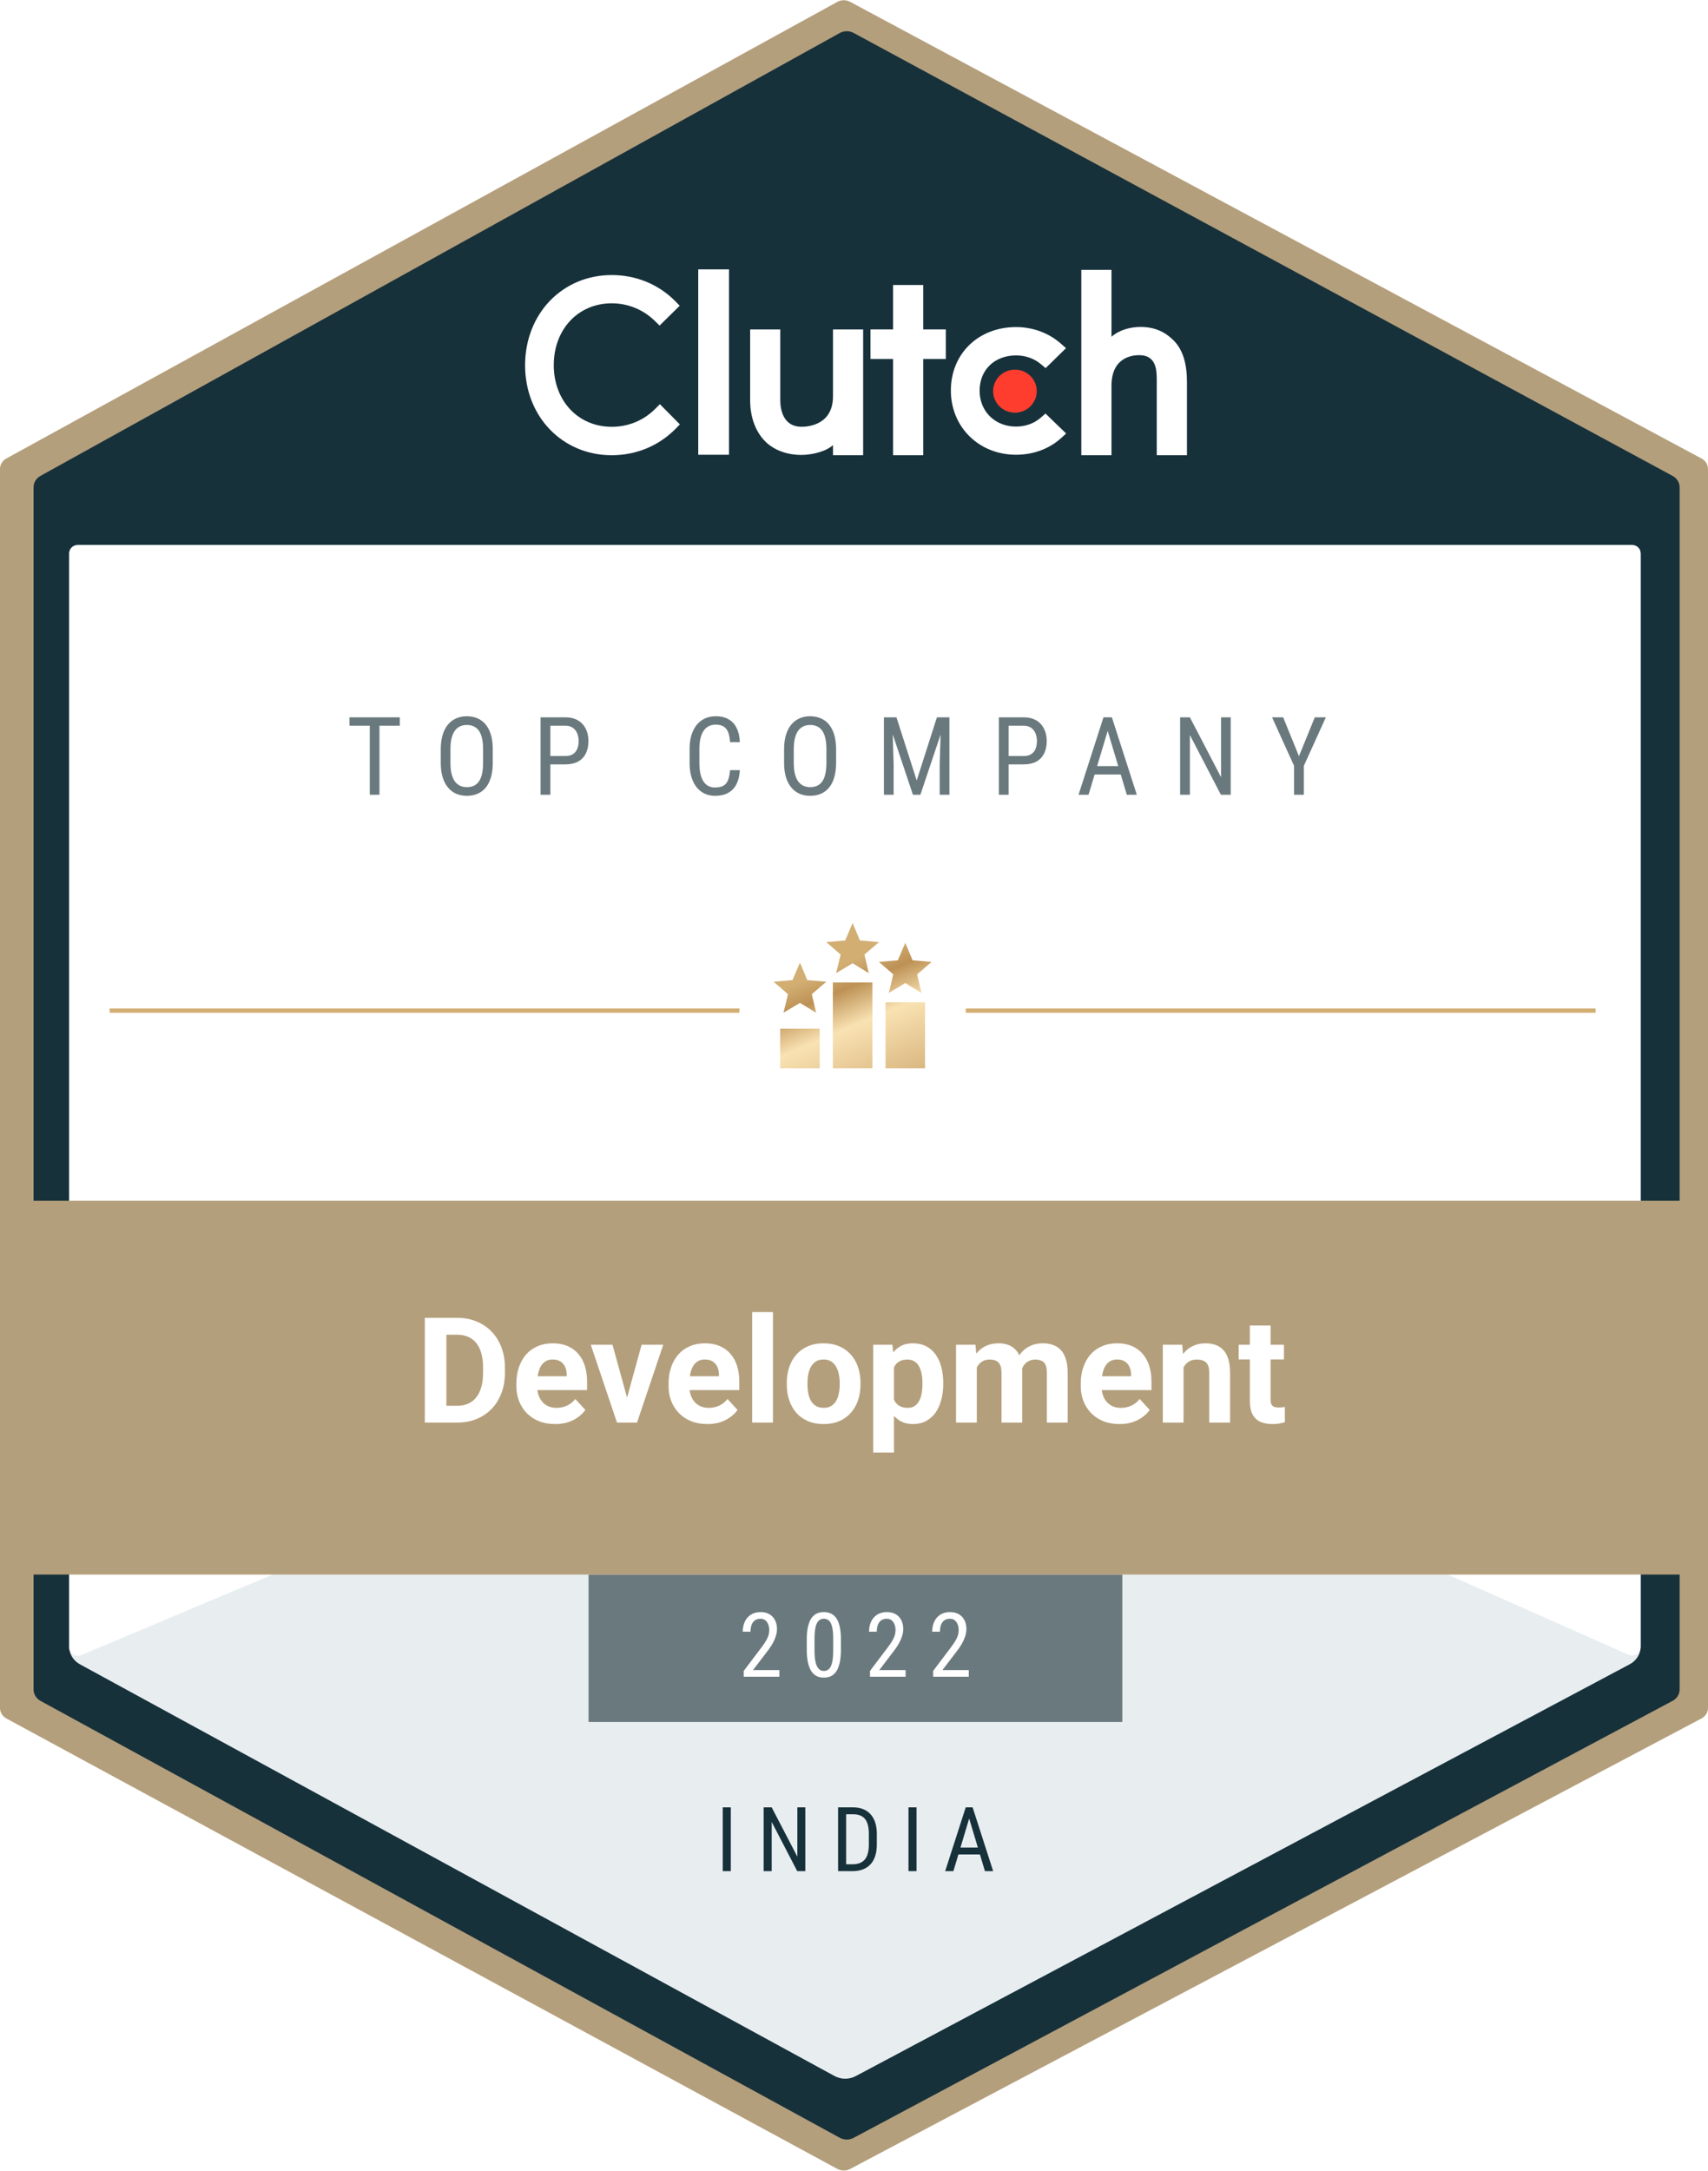
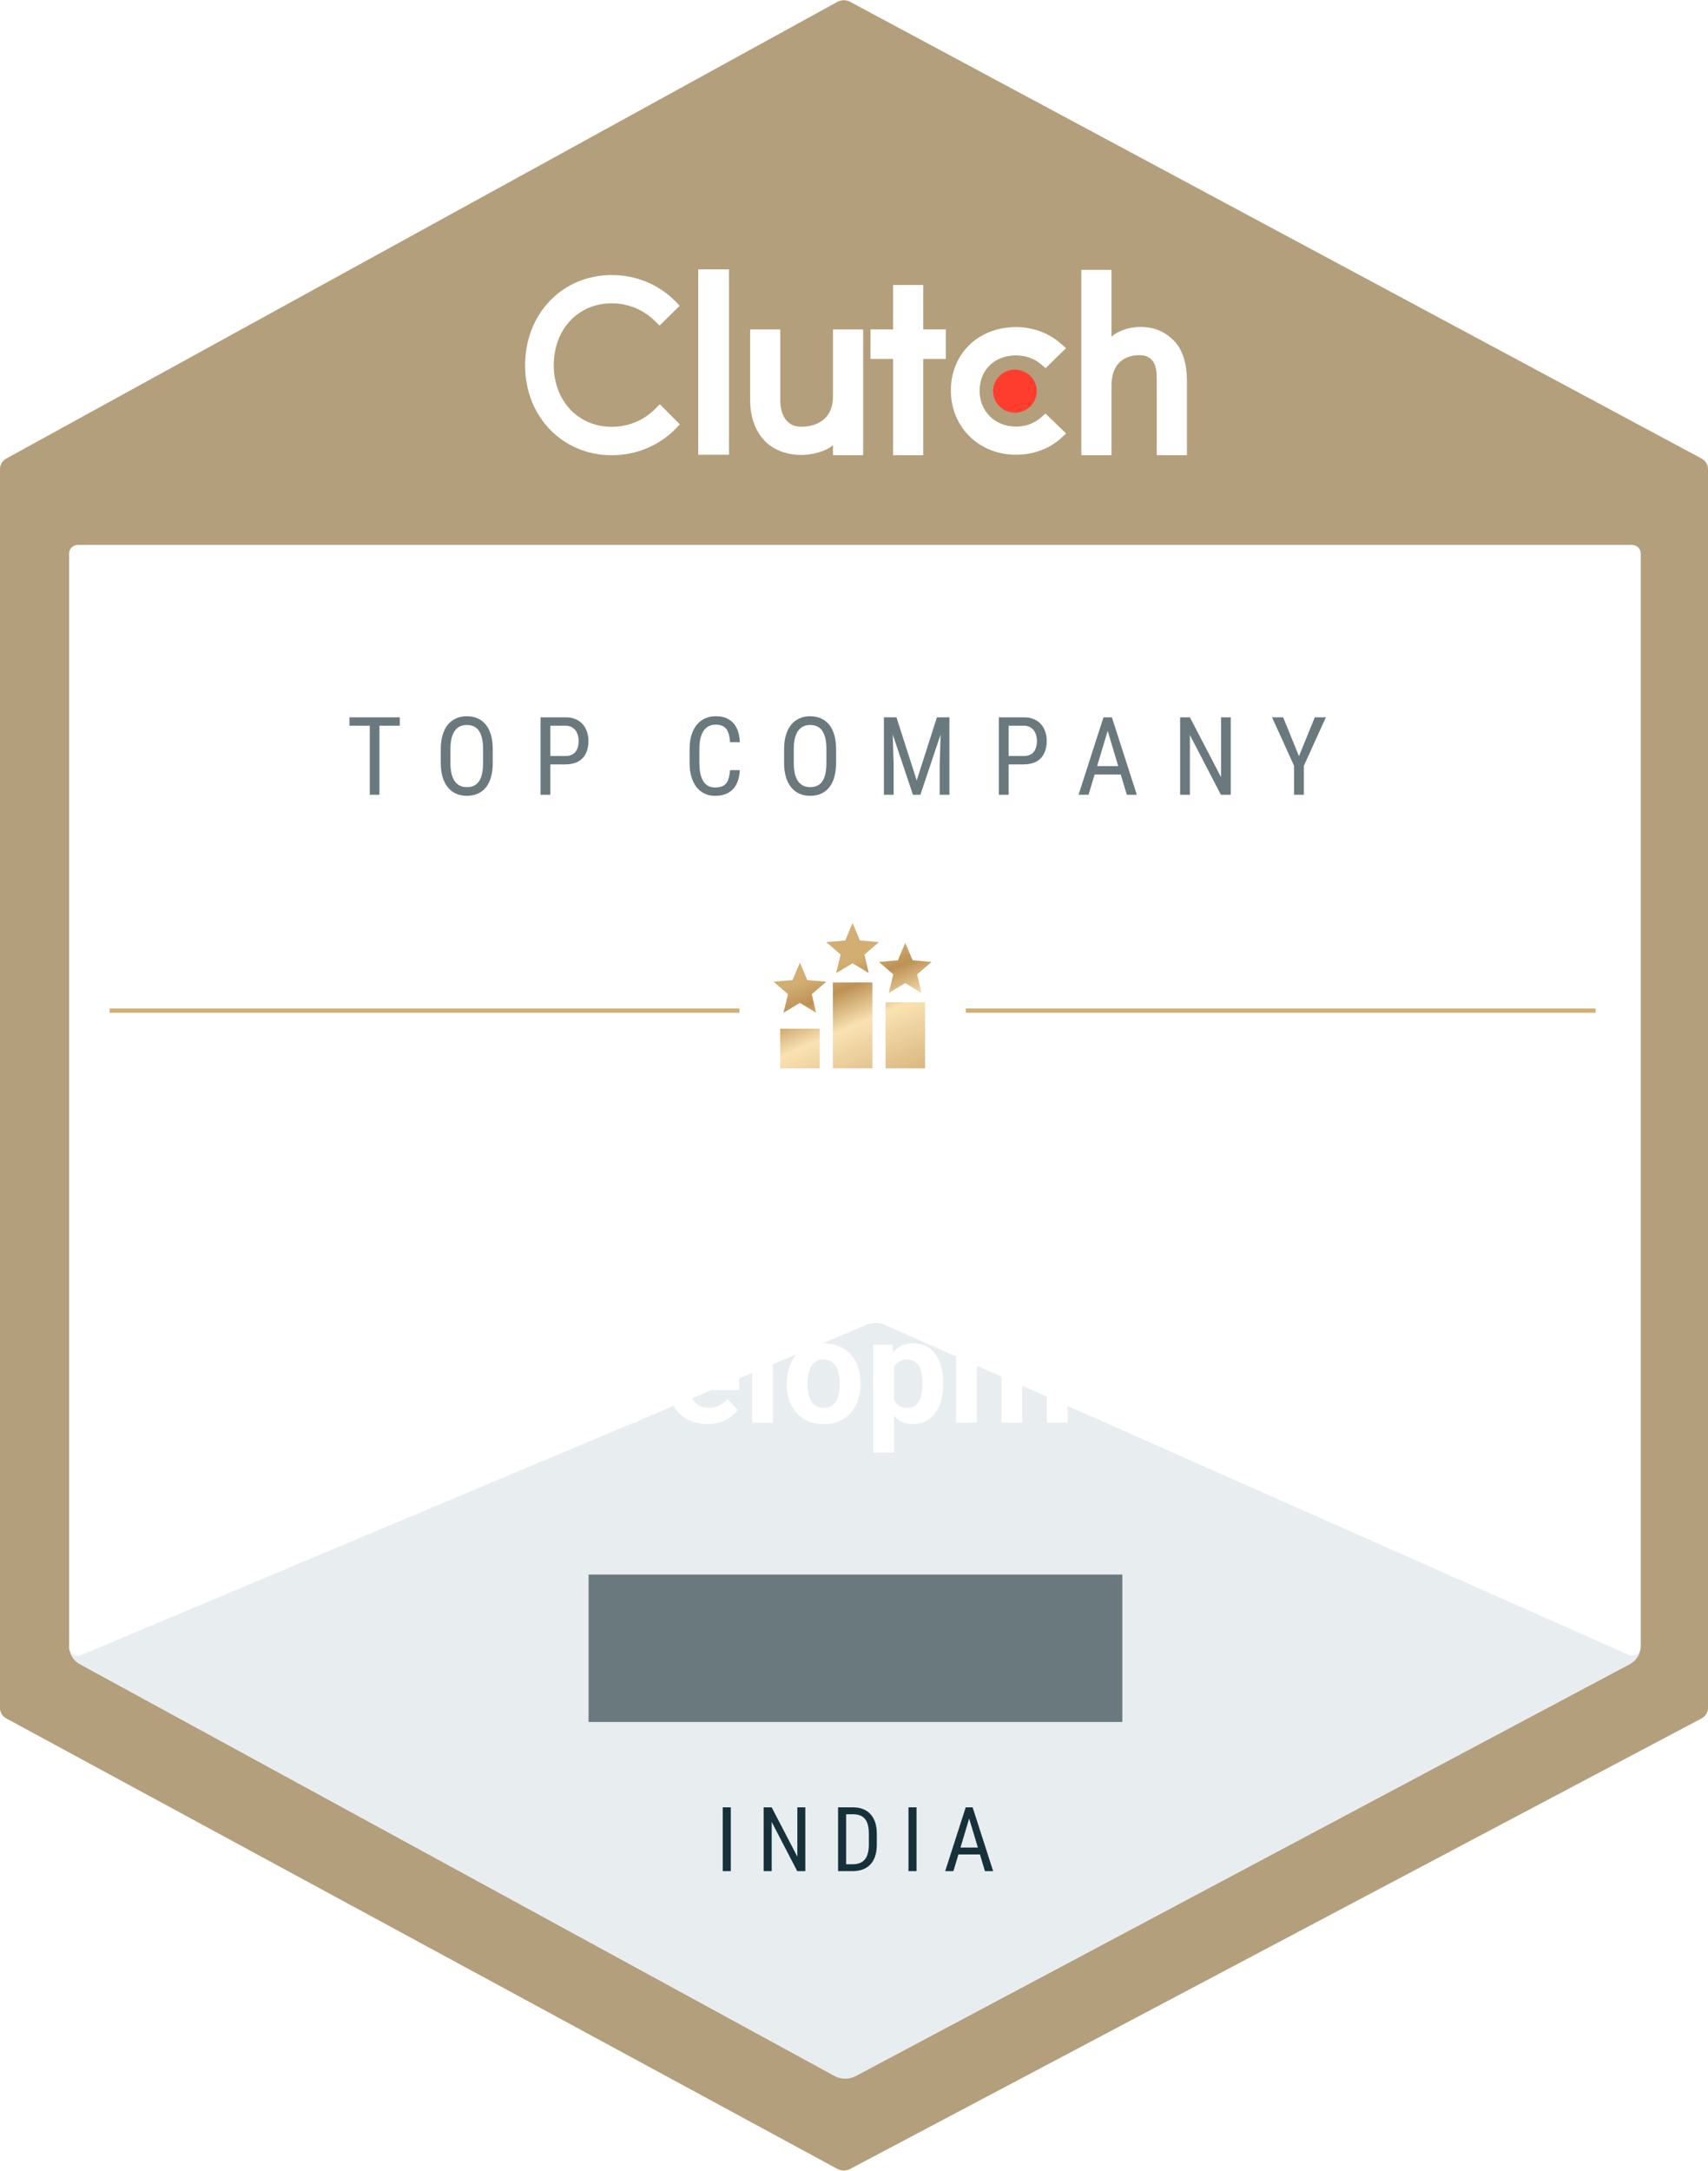
<svg xmlns="http://www.w3.org/2000/svg" width="296" height="376" viewBox="0 0 296 376" fill="none">
  <path d="M1.102 79.416L145.113 0.325C145.796 -0.051 146.64 -0.055 147.328 0.314L294.878 79.419C295.572 79.791 296 80.486 296 81.238V295.831C296 296.588 295.567 297.286 294.867 297.656L147.317 375.692C146.635 376.055 145.801 376.048 145.124 375.682L1.113 297.66C0.425 297.286 0 296.595 0 295.846V81.223C0 80.479 0.42 79.791 1.102 79.416Z" fill="#B49F7C" />
-   <path d="M7.095 82.594L145.622 5.878C146.31 5.498 147.161 5.494 147.852 5.867L289.784 82.598C290.474 82.971 290.9 83.663 290.9 84.413V292.624C290.9 293.378 290.47 294.074 289.773 294.445L147.84 370.139C147.155 370.505 146.315 370.498 145.634 370.129L7.107 294.448C6.422 294.074 6 293.384 6 292.638V84.398C6 83.656 6.417 82.97 7.095 82.594Z" fill="#17313B" stroke="#17313B" stroke-width="0.37" />
  <path fill-rule="evenodd" clip-rule="evenodd" d="M121.008 78.768H126.341V46.66H121.008V78.768Z" fill="white" />
  <path fill-rule="evenodd" clip-rule="evenodd" d="M144.361 68.63C144.361 73.534 140.162 73.923 138.913 73.923C135.792 73.923 135.224 71.054 135.224 69.325V57.062H130.002V69.298C130.002 72.335 130.974 74.842 132.677 76.515C134.181 77.991 136.434 78.8 138.875 78.8C140.605 78.8 143.056 78.27 144.361 77.1V78.85H149.583V57.062H144.361V68.63Z" fill="white" />
  <path fill-rule="evenodd" clip-rule="evenodd" d="M159.995 49.363H154.774V57.056H150.857V62.183H154.774V78.85H159.995V62.183H163.911V57.056H159.995V49.363Z" fill="white" />
  <path fill-rule="evenodd" clip-rule="evenodd" d="M180.384 72.326C179.245 73.329 177.737 73.888 176.087 73.888C172.443 73.888 169.768 71.267 169.768 67.668C169.768 64.071 172.358 61.561 176.087 61.561C177.709 61.561 179.245 62.092 180.412 63.095L181.208 63.764L184.738 60.306L183.855 59.524C181.778 57.684 179.018 56.653 176.087 56.653C169.541 56.653 164.787 61.282 164.787 67.641C164.787 73.971 169.654 78.768 176.087 78.768C179.075 78.768 181.863 77.736 183.911 75.867L184.766 75.088L181.181 71.63L180.384 72.326Z" fill="white" />
  <path fill-rule="evenodd" clip-rule="evenodd" d="M203.346 58.921C201.84 57.442 200.074 56.631 197.631 56.631C195.895 56.631 193.931 57.161 192.623 58.334V46.742H187.393V78.85H192.623V66.822C192.623 61.908 196.177 61.516 197.428 61.516C200.554 61.516 200.469 64.393 200.469 66.123V78.85H205.7V66.152C205.7 63.109 205.051 60.595 203.346 58.921Z" fill="white" />
  <path fill-rule="evenodd" clip-rule="evenodd" d="M175.89 64.024C177.978 64.024 179.671 65.692 179.671 67.751C179.671 69.81 177.978 71.478 175.89 71.478C173.802 71.478 172.109 69.81 172.109 67.751C172.109 65.692 173.802 64.024 175.89 64.024Z" fill="#FF3D2E" />
  <path fill-rule="evenodd" clip-rule="evenodd" d="M113.539 70.824C111.552 72.837 108.856 73.928 106.018 73.928C100.197 73.928 95.968 69.425 95.968 63.246C95.968 57.038 100.197 52.536 106.018 52.536C108.825 52.536 111.494 53.627 113.51 55.611L114.304 56.394L117.796 52.955L117.031 52.172C114.134 49.236 110.216 47.642 106.018 47.642C97.444 47.642 91 54.353 91 63.273C91 72.166 97.472 78.85 106.018 78.85C110.247 78.85 114.164 77.227 117.059 74.291L117.824 73.508L114.363 70.013L113.539 70.824Z" fill="white" />
  <g filter="url(#filter0_d_2376_5239)">
    <path d="M13.48 94.533H151.794H282.84C283.657 94.533 284.32 95.158 284.32 95.928V285.225C284.32 286.484 283.601 287.644 282.439 288.262L148.297 359.603C147.156 360.21 145.76 360.203 144.626 359.586L13.847 288.269C12.704 287.645 12 286.495 12 285.251V95.928C12 95.158 12.663 94.533 13.48 94.533Z" fill="#E8EEF0" />
  </g>
  <path d="M13.48 94.39H151.794H282.84C283.657 94.39 284.32 95.016 284.32 95.787V285.343C284.32 286.367 283.192 287.043 282.211 286.608L153.326 229.469C152.353 229.037 151.23 229.026 150.248 229.439L14.082 286.668C13.103 287.079 12 286.403 12 285.391V95.787C12 95.016 12.663 94.39 13.48 94.39Z" fill="white" />
  <path d="M65.759 124.245V137.66H64.082V124.245H65.759ZM69.288 124.245V125.7H60.562V124.245H69.288ZM85.397 129.791V132.122C85.397 133.068 85.293 133.901 85.084 134.619C84.881 135.332 84.583 135.928 84.19 136.407C83.797 136.886 83.324 137.245 82.771 137.485C82.218 137.725 81.595 137.844 80.901 137.844C80.231 137.844 79.62 137.725 79.067 137.485C78.514 137.245 78.038 136.886 77.639 136.407C77.24 135.928 76.93 135.332 76.708 134.619C76.493 133.901 76.386 133.068 76.386 132.122V129.791C76.386 128.845 76.493 128.016 76.708 127.304C76.923 126.585 77.231 125.986 77.63 125.507C78.029 125.028 78.505 124.668 79.058 124.429C79.611 124.183 80.222 124.06 80.891 124.06C81.586 124.06 82.209 124.183 82.762 124.429C83.321 124.668 83.794 125.028 84.181 125.507C84.574 125.986 84.875 126.585 85.084 127.304C85.293 128.016 85.397 128.845 85.397 129.791ZM83.72 132.122V129.773C83.72 129.036 83.659 128.403 83.536 127.875C83.413 127.341 83.232 126.904 82.992 126.567C82.753 126.229 82.458 125.98 82.108 125.82C81.758 125.654 81.352 125.571 80.891 125.571C80.455 125.571 80.062 125.654 79.712 125.82C79.368 125.98 79.073 126.229 78.828 126.567C78.582 126.904 78.391 127.341 78.256 127.875C78.127 128.403 78.063 129.036 78.063 129.773V132.122C78.063 132.866 78.127 133.505 78.256 134.039C78.391 134.567 78.582 135.003 78.828 135.347C79.079 135.685 79.38 135.937 79.731 136.103C80.081 136.263 80.471 136.342 80.901 136.342C81.361 136.342 81.767 136.263 82.117 136.103C82.473 135.937 82.768 135.685 83.001 135.347C83.241 135.003 83.419 134.567 83.536 134.039C83.659 133.505 83.72 132.866 83.72 132.122ZM97.959 132.399H95.029V130.952H97.959C98.512 130.952 98.957 130.842 99.295 130.621C99.639 130.4 99.888 130.092 100.042 129.699C100.201 129.306 100.281 128.858 100.281 128.354C100.281 127.893 100.201 127.46 100.042 127.055C99.888 126.649 99.639 126.324 99.295 126.078C98.957 125.826 98.512 125.7 97.959 125.7H95.379V137.66H93.684V124.245H97.959C98.825 124.245 99.556 124.42 100.152 124.77C100.748 125.12 101.2 125.605 101.507 126.226C101.82 126.84 101.977 127.543 101.977 128.336C101.977 129.196 101.82 129.93 101.507 130.538C101.2 131.146 100.748 131.61 100.152 131.929C99.556 132.242 98.825 132.399 97.959 132.399ZM126.52 133.394H128.216C128.173 134.315 127.985 135.111 127.654 135.78C127.328 136.444 126.852 136.954 126.226 137.31C125.605 137.666 124.828 137.844 123.894 137.844C123.225 137.844 122.62 137.712 122.079 137.448C121.539 137.184 121.075 136.806 120.688 136.315C120.307 135.817 120.015 135.221 119.813 134.527C119.61 133.833 119.509 133.053 119.509 132.187V129.708C119.509 128.849 119.61 128.071 119.813 127.377C120.022 126.683 120.32 126.09 120.706 125.599C121.1 125.102 121.576 124.721 122.135 124.457C122.7 124.192 123.339 124.06 124.051 124.06C124.923 124.06 125.66 124.235 126.262 124.586C126.871 124.93 127.337 125.436 127.663 126.106C127.995 126.769 128.179 127.583 128.216 128.548H126.52C126.477 127.841 126.367 127.267 126.189 126.825C126.011 126.376 125.746 126.047 125.396 125.839C125.052 125.624 124.604 125.516 124.051 125.516C123.56 125.516 123.133 125.614 122.77 125.811C122.414 126.008 122.119 126.29 121.886 126.659C121.659 127.021 121.487 127.46 121.37 127.976C121.259 128.486 121.204 129.057 121.204 129.69V132.187C121.204 132.777 121.25 133.326 121.342 133.836C121.441 134.346 121.594 134.795 121.803 135.182C122.018 135.562 122.297 135.86 122.641 136.075C122.985 136.29 123.403 136.398 123.894 136.398C124.515 136.398 125.006 136.296 125.369 136.094C125.731 135.891 125.998 135.568 126.17 135.126C126.348 134.684 126.465 134.107 126.52 133.394ZM144.897 129.791V132.122C144.897 133.068 144.792 133.901 144.583 134.619C144.381 135.332 144.083 135.928 143.69 136.407C143.296 136.886 142.823 137.245 142.271 137.485C141.718 137.725 141.094 137.844 140.4 137.844C139.731 137.844 139.119 137.725 138.567 137.485C138.014 137.245 137.538 136.886 137.138 136.407C136.739 135.928 136.429 135.332 136.208 134.619C135.993 133.901 135.885 133.068 135.885 132.122V129.791C135.885 128.845 135.993 128.016 136.208 127.304C136.423 126.585 136.73 125.986 137.129 125.507C137.529 125.028 138.005 124.668 138.557 124.429C139.11 124.183 139.721 124.06 140.391 124.06C141.085 124.06 141.709 124.183 142.261 124.429C142.82 124.668 143.293 125.028 143.68 125.507C144.073 125.986 144.374 126.585 144.583 127.304C144.792 128.016 144.897 128.845 144.897 129.791ZM143.22 132.122V129.773C143.22 129.036 143.158 128.403 143.035 127.875C142.913 127.341 142.731 126.904 142.492 126.567C142.252 126.229 141.957 125.98 141.607 125.82C141.257 125.654 140.852 125.571 140.391 125.571C139.955 125.571 139.562 125.654 139.212 125.82C138.868 125.98 138.573 126.229 138.327 126.567C138.081 126.904 137.891 127.341 137.756 127.875C137.627 128.403 137.562 129.036 137.562 129.773V132.122C137.562 132.866 137.627 133.505 137.756 134.039C137.891 134.567 138.081 135.003 138.327 135.347C138.579 135.685 138.88 135.937 139.23 136.103C139.58 136.263 139.97 136.342 140.4 136.342C140.861 136.342 141.266 136.263 141.616 136.103C141.973 135.937 142.268 135.685 142.501 135.347C142.741 135.003 142.919 134.567 143.035 134.039C143.158 133.505 143.22 132.866 143.22 132.122ZM153.718 124.245H155.358L158.868 135.182L162.37 124.245H164.01L159.504 137.66H158.214L153.718 124.245ZM153.184 124.245H154.621L154.87 132.427V137.66H153.184V124.245ZM163.098 124.245H164.535V137.66H162.849V132.427L163.098 124.245ZM177.383 132.399H174.453V130.952H177.383C177.936 130.952 178.381 130.842 178.719 130.621C179.063 130.4 179.312 130.092 179.465 129.699C179.625 129.306 179.705 128.858 179.705 128.354C179.705 127.893 179.625 127.46 179.465 127.055C179.312 126.649 179.063 126.324 178.719 126.078C178.381 125.826 177.936 125.7 177.383 125.7H174.803V137.66H173.108V124.245H177.383C178.249 124.245 178.98 124.42 179.576 124.77C180.172 125.12 180.623 125.605 180.93 126.226C181.243 126.84 181.4 127.543 181.4 128.336C181.4 129.196 181.243 129.93 180.93 130.538C180.623 131.146 180.172 131.61 179.576 131.929C178.98 132.242 178.249 132.399 177.383 132.399ZM192.313 125.433L188.646 137.66H186.914L191.235 124.245H192.322L192.313 125.433ZM195.28 137.66L191.613 125.433L191.594 124.245H192.691L197.012 137.66H195.28ZM195.28 132.694V134.15H188.812V132.694H195.28ZM213.287 124.245V137.66H211.583L206.211 127.313V137.66H204.516V124.245H206.211L211.61 134.619V124.245H213.287ZM222.376 124.245L225.113 130.98L227.858 124.245H229.775L225.96 132.648V137.66H224.265V132.648L220.45 124.245H222.376Z" fill="#6A797D" />
  <path d="M102 272.73H194.5V298.26H102V272.73Z" fill="#6A797D" />
-   <path d="M0 207.98H296V272.73H0V207.98Z" fill="#B49F7C" />
  <path d="M79.193 246.41H75.241L75.266 243.493H79.193C80.173 243.493 81 243.273 81.674 242.832C82.347 242.384 82.854 241.731 83.194 240.875C83.543 240.019 83.718 238.985 83.718 237.771V236.886C83.718 235.955 83.618 235.137 83.419 234.43C83.228 233.724 82.941 233.13 82.559 232.648C82.176 232.166 81.707 231.804 81.15 231.563C80.593 231.314 79.953 231.189 79.23 231.189H75.166V228.26H79.23C80.444 228.26 81.553 228.468 82.559 228.883C83.572 229.29 84.449 229.876 85.189 230.641C85.928 231.405 86.498 232.32 86.897 233.383C87.304 234.439 87.507 235.615 87.507 236.911V237.771C87.507 239.059 87.304 240.235 86.897 241.299C86.498 242.363 85.928 243.277 85.189 244.042C84.457 244.798 83.581 245.384 82.559 245.799C81.545 246.206 80.423 246.41 79.193 246.41ZM77.36 228.26V246.41H73.621V228.26H77.36ZM96.209 246.659C95.162 246.659 94.222 246.493 93.391 246.161C92.56 245.82 91.854 245.35 91.272 244.752C90.699 244.154 90.258 243.46 89.951 242.67C89.643 241.872 89.49 241.025 89.49 240.127V239.629C89.49 238.606 89.635 237.671 89.926 236.824C90.217 235.976 90.632 235.241 91.172 234.617C91.721 233.994 92.386 233.516 93.167 233.184C93.948 232.843 94.829 232.673 95.81 232.673C96.765 232.673 97.613 232.831 98.353 233.146C99.092 233.462 99.712 233.911 100.21 234.493C100.717 235.074 101.099 235.773 101.357 236.587C101.615 237.393 101.743 238.291 101.743 239.28V240.775H91.023V238.382H98.216V238.108C98.216 237.609 98.124 237.165 97.941 236.774C97.767 236.375 97.501 236.059 97.144 235.827C96.786 235.594 96.329 235.478 95.772 235.478C95.299 235.478 94.891 235.581 94.551 235.789C94.21 235.997 93.931 236.288 93.716 236.662C93.508 237.036 93.35 237.476 93.242 237.983C93.142 238.482 93.092 239.03 93.092 239.629V240.127C93.092 240.667 93.167 241.166 93.317 241.623C93.475 242.08 93.695 242.475 93.977 242.807C94.268 243.14 94.617 243.397 95.024 243.58C95.44 243.763 95.909 243.855 96.433 243.855C97.081 243.855 97.684 243.73 98.241 243.481C98.806 243.223 99.292 242.836 99.699 242.321L101.444 244.216C101.162 244.623 100.775 245.014 100.285 245.388C99.803 245.762 99.221 246.069 98.54 246.31C97.858 246.543 97.081 246.659 96.209 246.659ZM108.201 243.792L111.193 232.922H114.945L110.395 246.41H108.126L108.201 243.792ZM106.144 232.922L109.148 243.805L109.21 246.41H106.929L102.379 232.922H106.144ZM122.586 246.659C121.539 246.659 120.6 246.493 119.769 246.161C118.938 245.82 118.232 245.35 117.65 244.752C117.076 244.154 116.636 243.46 116.328 242.67C116.021 241.872 115.867 241.025 115.867 240.127V239.629C115.867 238.606 116.013 237.671 116.304 236.824C116.594 235.976 117.01 235.241 117.55 234.617C118.099 233.994 118.763 233.516 119.545 233.184C120.326 232.843 121.207 232.673 122.187 232.673C123.143 232.673 123.991 232.831 124.73 233.146C125.47 233.462 126.089 233.911 126.588 234.493C127.095 235.074 127.477 235.773 127.735 236.587C127.992 237.393 128.121 238.291 128.121 239.28V240.775H117.401V238.382H124.593V238.108C124.593 237.609 124.502 237.165 124.319 236.774C124.145 236.375 123.879 236.059 123.521 235.827C123.164 235.594 122.707 235.478 122.15 235.478C121.676 235.478 121.269 235.581 120.928 235.789C120.588 235.997 120.309 236.288 120.093 236.662C119.885 237.036 119.727 237.476 119.619 237.983C119.52 238.482 119.47 239.03 119.47 239.629V240.127C119.47 240.667 119.545 241.166 119.694 241.623C119.852 242.08 120.072 242.475 120.355 242.807C120.646 243.14 120.995 243.397 121.402 243.58C121.818 243.763 122.287 243.855 122.811 243.855C123.459 243.855 124.061 243.73 124.618 243.481C125.183 243.223 125.67 242.836 126.077 242.321L127.822 244.216C127.539 244.623 127.153 245.014 126.663 245.388C126.181 245.762 125.599 246.069 124.917 246.31C124.236 246.543 123.459 246.659 122.586 246.659ZM133.955 227.263V246.41H130.353V227.263H133.955ZM136.349 239.803V239.541C136.349 238.552 136.49 237.642 136.772 236.811C137.055 235.972 137.466 235.245 138.007 234.63C138.547 234.015 139.212 233.537 140.001 233.196C140.791 232.847 141.696 232.673 142.719 232.673C143.741 232.673 144.651 232.847 145.449 233.196C146.246 233.537 146.915 234.015 147.456 234.63C148.004 235.245 148.42 235.972 148.702 236.811C148.985 237.642 149.126 238.552 149.126 239.541V239.803C149.126 240.784 148.985 241.694 148.702 242.533C148.42 243.364 148.004 244.091 147.456 244.715C146.915 245.33 146.251 245.808 145.461 246.148C144.672 246.489 143.766 246.659 142.744 246.659C141.721 246.659 140.811 246.489 140.014 246.148C139.224 245.808 138.555 245.33 138.007 244.715C137.466 244.091 137.055 243.364 136.772 242.533C136.49 241.694 136.349 240.784 136.349 239.803ZM139.939 239.541V239.803C139.939 240.368 139.989 240.896 140.088 241.386C140.188 241.877 140.346 242.309 140.562 242.683C140.786 243.048 141.077 243.335 141.435 243.543C141.792 243.751 142.228 243.855 142.744 243.855C143.242 243.855 143.67 243.751 144.028 243.543C144.385 243.335 144.672 243.048 144.888 242.683C145.104 242.309 145.262 241.877 145.361 241.386C145.469 240.896 145.523 240.368 145.523 239.803V239.541C145.523 238.993 145.469 238.478 145.361 237.996C145.262 237.505 145.1 237.073 144.875 236.699C144.659 236.317 144.372 236.018 144.015 235.802C143.658 235.586 143.226 235.478 142.719 235.478C142.212 235.478 141.78 235.586 141.422 235.802C141.073 236.018 140.786 236.317 140.562 236.699C140.346 237.073 140.188 237.505 140.088 237.996C139.989 238.478 139.939 238.993 139.939 239.541ZM154.923 235.515V251.596H151.332V232.922H154.661L154.923 235.515ZM163.462 239.516V239.778C163.462 240.759 163.345 241.669 163.113 242.508C162.888 243.348 162.556 244.079 162.115 244.702C161.675 245.317 161.126 245.799 160.47 246.148C159.822 246.489 159.074 246.659 158.226 246.659C157.403 246.659 156.689 246.493 156.082 246.161C155.475 245.828 154.964 245.363 154.549 244.765C154.141 244.158 153.813 243.456 153.564 242.658C153.315 241.86 153.123 241.004 152.99 240.09V239.404C153.123 238.424 153.315 237.526 153.564 236.712C153.813 235.889 154.141 235.178 154.549 234.58C154.964 233.973 155.471 233.504 156.069 233.171C156.676 232.839 157.387 232.673 158.201 232.673C159.057 232.673 159.809 232.835 160.457 233.159C161.114 233.483 161.662 233.948 162.103 234.555C162.552 235.162 162.888 235.885 163.113 236.724C163.345 237.563 163.462 238.494 163.462 239.516ZM159.859 239.778V239.516C159.859 238.943 159.809 238.415 159.71 237.933C159.618 237.443 159.469 237.015 159.261 236.649C159.061 236.284 158.795 236.001 158.463 235.802C158.139 235.594 157.744 235.49 157.279 235.49C156.788 235.49 156.369 235.569 156.02 235.727C155.679 235.885 155.4 236.113 155.184 236.412C154.968 236.712 154.806 237.069 154.698 237.485C154.59 237.9 154.524 238.37 154.499 238.893V240.626C154.54 241.241 154.657 241.794 154.848 242.284C155.039 242.766 155.334 243.148 155.733 243.431C156.132 243.713 156.655 243.855 157.304 243.855C157.777 243.855 158.176 243.751 158.5 243.543C158.824 243.327 159.086 243.032 159.286 242.658C159.493 242.284 159.639 241.852 159.722 241.361C159.813 240.871 159.859 240.343 159.859 239.778ZM169.283 235.714V246.41H165.681V232.922H169.059L169.283 235.714ZM168.785 239.192H167.787C167.787 238.253 167.9 237.389 168.124 236.599C168.357 235.802 168.693 235.112 169.134 234.53C169.582 233.94 170.135 233.483 170.792 233.159C171.448 232.835 172.209 232.673 173.073 232.673C173.671 232.673 174.22 232.764 174.718 232.947C175.217 233.121 175.645 233.4 176.002 233.782C176.368 234.156 176.651 234.646 176.85 235.253C177.049 235.851 177.149 236.57 177.149 237.41V246.41H173.559V237.809C173.559 237.194 173.476 236.72 173.31 236.388C173.144 236.055 172.907 235.822 172.599 235.689C172.3 235.556 171.938 235.49 171.515 235.49C171.049 235.49 170.642 235.586 170.293 235.777C169.952 235.968 169.67 236.234 169.445 236.575C169.221 236.907 169.055 237.298 168.947 237.746C168.839 238.195 168.785 238.677 168.785 239.192ZM176.813 238.781L175.529 238.943C175.529 238.062 175.637 237.244 175.853 236.487C176.077 235.731 176.405 235.066 176.838 234.493C177.278 233.919 177.822 233.475 178.471 233.159C179.119 232.835 179.867 232.673 180.714 232.673C181.363 232.673 181.953 232.768 182.485 232.959C183.016 233.142 183.469 233.437 183.843 233.844C184.226 234.243 184.516 234.767 184.716 235.415C184.924 236.063 185.028 236.857 185.028 237.796V246.41H181.425V237.796C181.425 237.173 181.342 236.699 181.176 236.375C181.018 236.043 180.785 235.814 180.478 235.689C180.178 235.556 179.821 235.49 179.406 235.49C178.973 235.49 178.595 235.577 178.271 235.752C177.947 235.918 177.677 236.151 177.461 236.45C177.245 236.749 177.083 237.098 176.975 237.497C176.867 237.888 176.813 238.316 176.813 238.781ZM194.015 246.659C192.968 246.659 192.029 246.493 191.198 246.161C190.367 245.82 189.661 245.35 189.079 244.752C188.506 244.154 188.065 243.46 187.758 242.67C187.45 241.872 187.296 241.025 187.296 240.127V239.629C187.296 238.606 187.442 237.671 187.733 236.824C188.024 235.976 188.439 235.241 188.979 234.617C189.528 233.994 190.193 233.516 190.974 233.184C191.755 232.843 192.636 232.673 193.617 232.673C194.572 232.673 195.42 232.831 196.16 233.146C196.899 233.462 197.518 233.911 198.017 234.493C198.524 235.074 198.906 235.773 199.164 236.587C199.421 237.393 199.55 238.291 199.55 239.28V240.775H188.83V238.382H196.022V238.108C196.022 237.609 195.931 237.165 195.748 236.774C195.574 236.375 195.308 236.059 194.95 235.827C194.593 235.594 194.136 235.478 193.579 235.478C193.105 235.478 192.698 235.581 192.357 235.789C192.017 235.997 191.738 236.288 191.522 236.662C191.315 237.036 191.157 237.476 191.049 237.983C190.949 238.482 190.899 239.03 190.899 239.629V240.127C190.899 240.667 190.974 241.166 191.123 241.623C191.281 242.08 191.502 242.475 191.784 242.807C192.075 243.14 192.424 243.397 192.831 243.58C193.247 243.763 193.716 243.855 194.24 243.855C194.888 243.855 195.491 243.73 196.047 243.481C196.612 243.223 197.099 242.836 197.506 242.321L199.251 244.216C198.969 244.623 198.582 245.014 198.092 245.388C197.61 245.762 197.028 246.069 196.347 246.31C195.665 246.543 194.888 246.659 194.015 246.659ZM205.11 235.802V246.41H201.52V232.922H204.886L205.11 235.802ZM204.586 239.192H203.614C203.614 238.195 203.743 237.298 204.001 236.5C204.258 235.694 204.62 235.008 205.085 234.443C205.55 233.869 206.103 233.433 206.743 233.134C207.391 232.826 208.114 232.673 208.912 232.673C209.544 232.673 210.121 232.764 210.645 232.947C211.168 233.13 211.617 233.421 211.991 233.82C212.373 234.218 212.664 234.746 212.864 235.403C213.072 236.059 213.175 236.861 213.175 237.809V246.41H209.56V237.796C209.56 237.198 209.477 236.732 209.311 236.4C209.145 236.068 208.9 235.835 208.576 235.702C208.26 235.561 207.869 235.49 207.404 235.49C206.922 235.49 206.502 235.586 206.145 235.777C205.796 235.968 205.505 236.234 205.272 236.575C205.048 236.907 204.877 237.298 204.761 237.746C204.645 238.195 204.586 238.677 204.586 239.192ZM222.512 232.922V235.465H214.659V232.922H222.512ZM216.604 229.594H220.194V242.346C220.194 242.737 220.244 243.036 220.343 243.244C220.451 243.451 220.609 243.597 220.817 243.68C221.025 243.755 221.287 243.792 221.602 243.792C221.827 243.792 222.026 243.784 222.201 243.767C222.384 243.742 222.537 243.717 222.662 243.692L222.674 246.335C222.367 246.435 222.034 246.514 221.677 246.572C221.32 246.63 220.925 246.659 220.493 246.659C219.703 246.659 219.014 246.531 218.424 246.273C217.842 246.007 217.393 245.583 217.077 245.001C216.761 244.42 216.604 243.655 216.604 242.708V229.594Z" fill="white" />
-   <path d="M135.064 289.277V290.43H128.888V289.421L131.931 285.392C132.305 284.896 132.591 284.476 132.788 284.132C132.985 283.783 133.122 283.472 133.198 283.199C133.274 282.92 133.312 282.637 133.312 282.349C133.312 281.985 133.253 281.656 133.137 281.362C133.021 281.064 132.851 280.826 132.629 280.649C132.406 280.472 132.138 280.384 131.824 280.384C131.415 280.384 131.078 280.48 130.815 280.672C130.557 280.859 130.367 281.122 130.246 281.461C130.125 281.8 130.064 282.189 130.064 282.63H128.721C128.721 282.007 128.835 281.438 129.062 280.922C129.295 280.406 129.642 279.997 130.102 279.693C130.562 279.384 131.136 279.23 131.824 279.23C132.416 279.23 132.922 279.354 133.342 279.602C133.767 279.845 134.091 280.189 134.313 280.634C134.541 281.074 134.655 281.59 134.655 282.182C134.655 282.506 134.609 282.834 134.518 283.168C134.432 283.497 134.311 283.826 134.154 284.155C134.002 284.484 133.822 284.807 133.615 285.126C133.408 285.445 133.185 285.758 132.947 286.067L130.496 289.277H135.064ZM145.734 284.026V285.71C145.734 286.616 145.663 287.38 145.521 288.002C145.384 288.624 145.187 289.125 144.929 289.504C144.671 289.884 144.36 290.159 143.996 290.331C143.637 290.498 143.232 290.582 142.782 290.582C142.428 290.582 142.096 290.529 141.788 290.422C141.484 290.316 141.211 290.147 140.968 289.914C140.725 289.676 140.518 289.368 140.346 288.988C140.174 288.609 140.043 288.149 139.952 287.607C139.86 287.066 139.815 286.434 139.815 285.71V284.026C139.815 283.12 139.886 282.361 140.027 281.749C140.169 281.137 140.369 280.647 140.627 280.277C140.89 279.903 141.201 279.635 141.56 279.473C141.924 279.311 142.329 279.23 142.774 279.23C143.133 279.23 143.465 279.283 143.768 279.39C144.077 279.491 144.35 279.655 144.588 279.883C144.831 280.105 145.038 280.404 145.21 280.778C145.382 281.147 145.511 281.6 145.597 282.136C145.688 282.673 145.734 283.302 145.734 284.026ZM144.398 285.938V283.791C144.398 283.295 144.375 282.86 144.33 282.485C144.284 282.106 144.218 281.782 144.132 281.514C144.046 281.246 143.935 281.029 143.799 280.862C143.667 280.695 143.515 280.573 143.343 280.497C143.171 280.416 142.982 280.376 142.774 280.376C142.516 280.376 142.286 280.439 142.084 280.566C141.886 280.687 141.717 280.882 141.575 281.15C141.439 281.418 141.335 281.77 141.264 282.205C141.193 282.64 141.158 283.168 141.158 283.791V285.938C141.158 286.434 141.181 286.871 141.226 287.251C141.277 287.63 141.345 287.959 141.431 288.237C141.522 288.51 141.634 288.735 141.765 288.912C141.897 289.089 142.048 289.221 142.22 289.307C142.392 289.388 142.579 289.428 142.782 289.428C143.05 289.428 143.283 289.363 143.48 289.231C143.682 289.1 143.852 288.895 143.988 288.616C144.125 288.333 144.226 287.971 144.292 287.531C144.363 287.086 144.398 286.555 144.398 285.938ZM156.949 289.277V290.43H150.772V289.421L153.815 285.392C154.19 284.896 154.475 284.476 154.673 284.132C154.87 283.783 155.007 283.472 155.082 283.199C155.158 282.92 155.196 282.637 155.196 282.349C155.196 281.985 155.138 281.656 155.022 281.362C154.905 281.064 154.736 280.826 154.513 280.649C154.291 280.472 154.023 280.384 153.709 280.384C153.299 280.384 152.963 280.48 152.7 280.672C152.442 280.859 152.252 281.122 152.131 281.461C152.009 281.8 151.949 282.189 151.949 282.63H150.606C150.606 282.007 150.719 281.438 150.947 280.922C151.18 280.406 151.526 279.997 151.987 279.693C152.447 279.384 153.021 279.23 153.709 279.23C154.301 279.23 154.807 279.354 155.227 279.602C155.651 279.845 155.975 280.189 156.198 280.634C156.425 281.074 156.539 281.59 156.539 282.182C156.539 282.506 156.494 282.834 156.403 283.168C156.317 283.497 156.195 283.826 156.038 284.155C155.887 284.484 155.707 284.807 155.5 285.126C155.292 285.445 155.07 285.758 154.832 286.067L152.381 289.277H156.949ZM167.891 289.277V290.43H161.715V289.421L164.758 285.392C165.132 284.896 165.418 284.476 165.615 284.132C165.812 283.783 165.949 283.472 166.025 283.199C166.101 282.92 166.139 282.637 166.139 282.349C166.139 281.985 166.08 281.656 165.964 281.362C165.848 281.064 165.678 280.826 165.456 280.649C165.233 280.472 164.965 280.384 164.651 280.384C164.242 280.384 163.905 280.48 163.642 280.672C163.384 280.859 163.194 281.122 163.073 281.461C162.952 281.8 162.891 282.189 162.891 282.63H161.548C161.548 282.007 161.662 281.438 161.889 280.922C162.122 280.406 162.469 279.997 162.929 279.693C163.389 279.384 163.963 279.23 164.651 279.23C165.243 279.23 165.749 279.354 166.169 279.602C166.594 279.845 166.918 280.189 167.14 280.634C167.368 281.074 167.482 281.59 167.482 282.182C167.482 282.506 167.436 282.834 167.345 283.168C167.259 283.497 167.138 283.826 166.981 284.155C166.829 284.484 166.649 284.807 166.442 285.126C166.235 285.445 166.012 285.758 165.774 286.067L163.323 289.277H167.891Z" fill="white" />
  <path d="M126.648 313.052V324.1H125.252V313.052H126.648ZM139.563 313.052V324.1H138.16L133.736 315.579V324.1H132.34V313.052H133.736L138.182 321.596V313.052H139.563ZM147.744 324.1H145.862L145.877 322.909H147.744C148.406 322.909 148.945 322.782 149.36 322.529C149.775 322.271 150.081 321.892 150.278 321.391C150.475 320.885 150.574 320.261 150.574 319.517V317.628C150.574 317.041 150.518 316.535 150.407 316.11C150.296 315.685 150.129 315.336 149.906 315.063C149.684 314.79 149.403 314.587 149.064 314.456C148.725 314.319 148.328 314.251 147.873 314.251H145.824V313.052H147.873C148.495 313.052 149.056 313.151 149.557 313.348C150.058 313.54 150.488 313.831 150.847 314.221C151.206 314.605 151.479 315.083 151.667 315.655C151.859 316.226 151.955 316.889 151.955 317.643V319.517C151.955 320.271 151.859 320.933 151.667 321.505C151.479 322.077 151.204 322.555 150.84 322.939C150.475 323.323 150.033 323.614 149.512 323.812C148.996 324.004 148.406 324.1 147.744 324.1ZM146.636 313.052V324.1H145.24V313.052H146.636ZM158.838 313.052V324.1H157.442V313.052H158.838ZM168.247 314.031L165.227 324.1H163.801L167.36 313.052H168.255L168.247 314.031ZM170.691 324.1L167.671 314.031L167.656 313.052H168.559L172.117 324.1H170.691ZM170.691 320.01V321.209H165.364V320.01H170.691Z" fill="#17313B" />
  <path d="M167.369 175.05H276.519" stroke="url(#paint0_linear_2376_5239)" stroke-width="0.74" />
  <path d="M19 175.05H128.15" stroke="url(#paint1_linear_2376_5239)" stroke-width="0.74" />
  <path d="M147.76 166.845L150.555 168.549L149.814 165.335L152.324 163.185L149.027 162.899L147.76 159.88L146.471 162.899L143.197 163.185L145.684 165.335L144.908 168.549L147.76 166.845ZM138.634 173.707L141.428 175.411L140.687 172.197L143.197 170.047L139.9 169.761L138.634 166.742L137.344 169.761L134.07 170.047L136.557 172.197L135.782 175.411L138.634 173.707ZM156.887 170.276L159.682 171.98L158.941 168.766L161.45 166.616L158.153 166.33L156.887 163.311L155.598 166.33L152.324 166.616L154.811 168.766L154.035 171.98L156.887 170.276ZM151.183 185.04H144.338V170.173H151.183V185.04ZM142.056 185.04H135.211V178.178H142.056V185.04ZM160.31 185.04H153.465V173.604H160.31V185.04Z" fill="url(#paint2_linear_2376_5239)" />
  <defs>
    <filter id="filter0_d_2376_5239" x="8.3" y="90.833" width="279.72" height="272.921" filterUnits="userSpaceOnUse" color-interpolation-filters="sRGB">
      <feFlood flood-opacity="0" result="BackgroundImageFix" />
      <feColorMatrix in="SourceAlpha" type="matrix" values="0 0 0 0 0 0 0 0 0 0 0 0 0 0 0 0 0 0 127 0" result="hardAlpha" />
      <feOffset />
      <feGaussianBlur stdDeviation="1.85" />
      <feColorMatrix type="matrix" values="0 0 0 0 0.243 0 0 0 0 0.514 0 0 0 0 0.62 0 0 0 0.3 0" />
      <feBlend mode="normal" in2="BackgroundImageFix" result="effect1_dropShadow_2376_5239" />
      <feBlend mode="normal" in="SourceGraphic" in2="effect1_dropShadow_2376_5239" result="shape" />
    </filter>
    <linearGradient id="paint0_linear_2376_5239" x1="-nan" y1="-nan" x2="-nan" y2="-nan" gradientUnits="userSpaceOnUse">
      <stop stop-color="#D2AE73" />
      <stop offset="0.123" stop-color="#BD9155" />
      <stop offset="0.317" stop-color="#F9E2B2" />
      <stop offset="0.969" stop-color="#BD9155" />
    </linearGradient>
    <linearGradient id="paint1_linear_2376_5239" x1="-nan" y1="-nan" x2="-nan" y2="-nan" gradientUnits="userSpaceOnUse">
      <stop stop-color="#D2AE73" />
      <stop offset="0.123" stop-color="#BD9155" />
      <stop offset="0.317" stop-color="#F9E2B2" />
      <stop offset="0.969" stop-color="#BD9155" />
    </linearGradient>
    <linearGradient id="paint2_linear_2376_5239" x1="146.892" y1="166.611" x2="159.932" y2="197.462" gradientUnits="userSpaceOnUse">
      <stop stop-color="#D2AE73" />
      <stop offset="0.123" stop-color="#BD9155" />
      <stop offset="0.317" stop-color="#F9E2B2" />
      <stop offset="0.969" stop-color="#BD9155" />
    </linearGradient>
  </defs>
</svg>